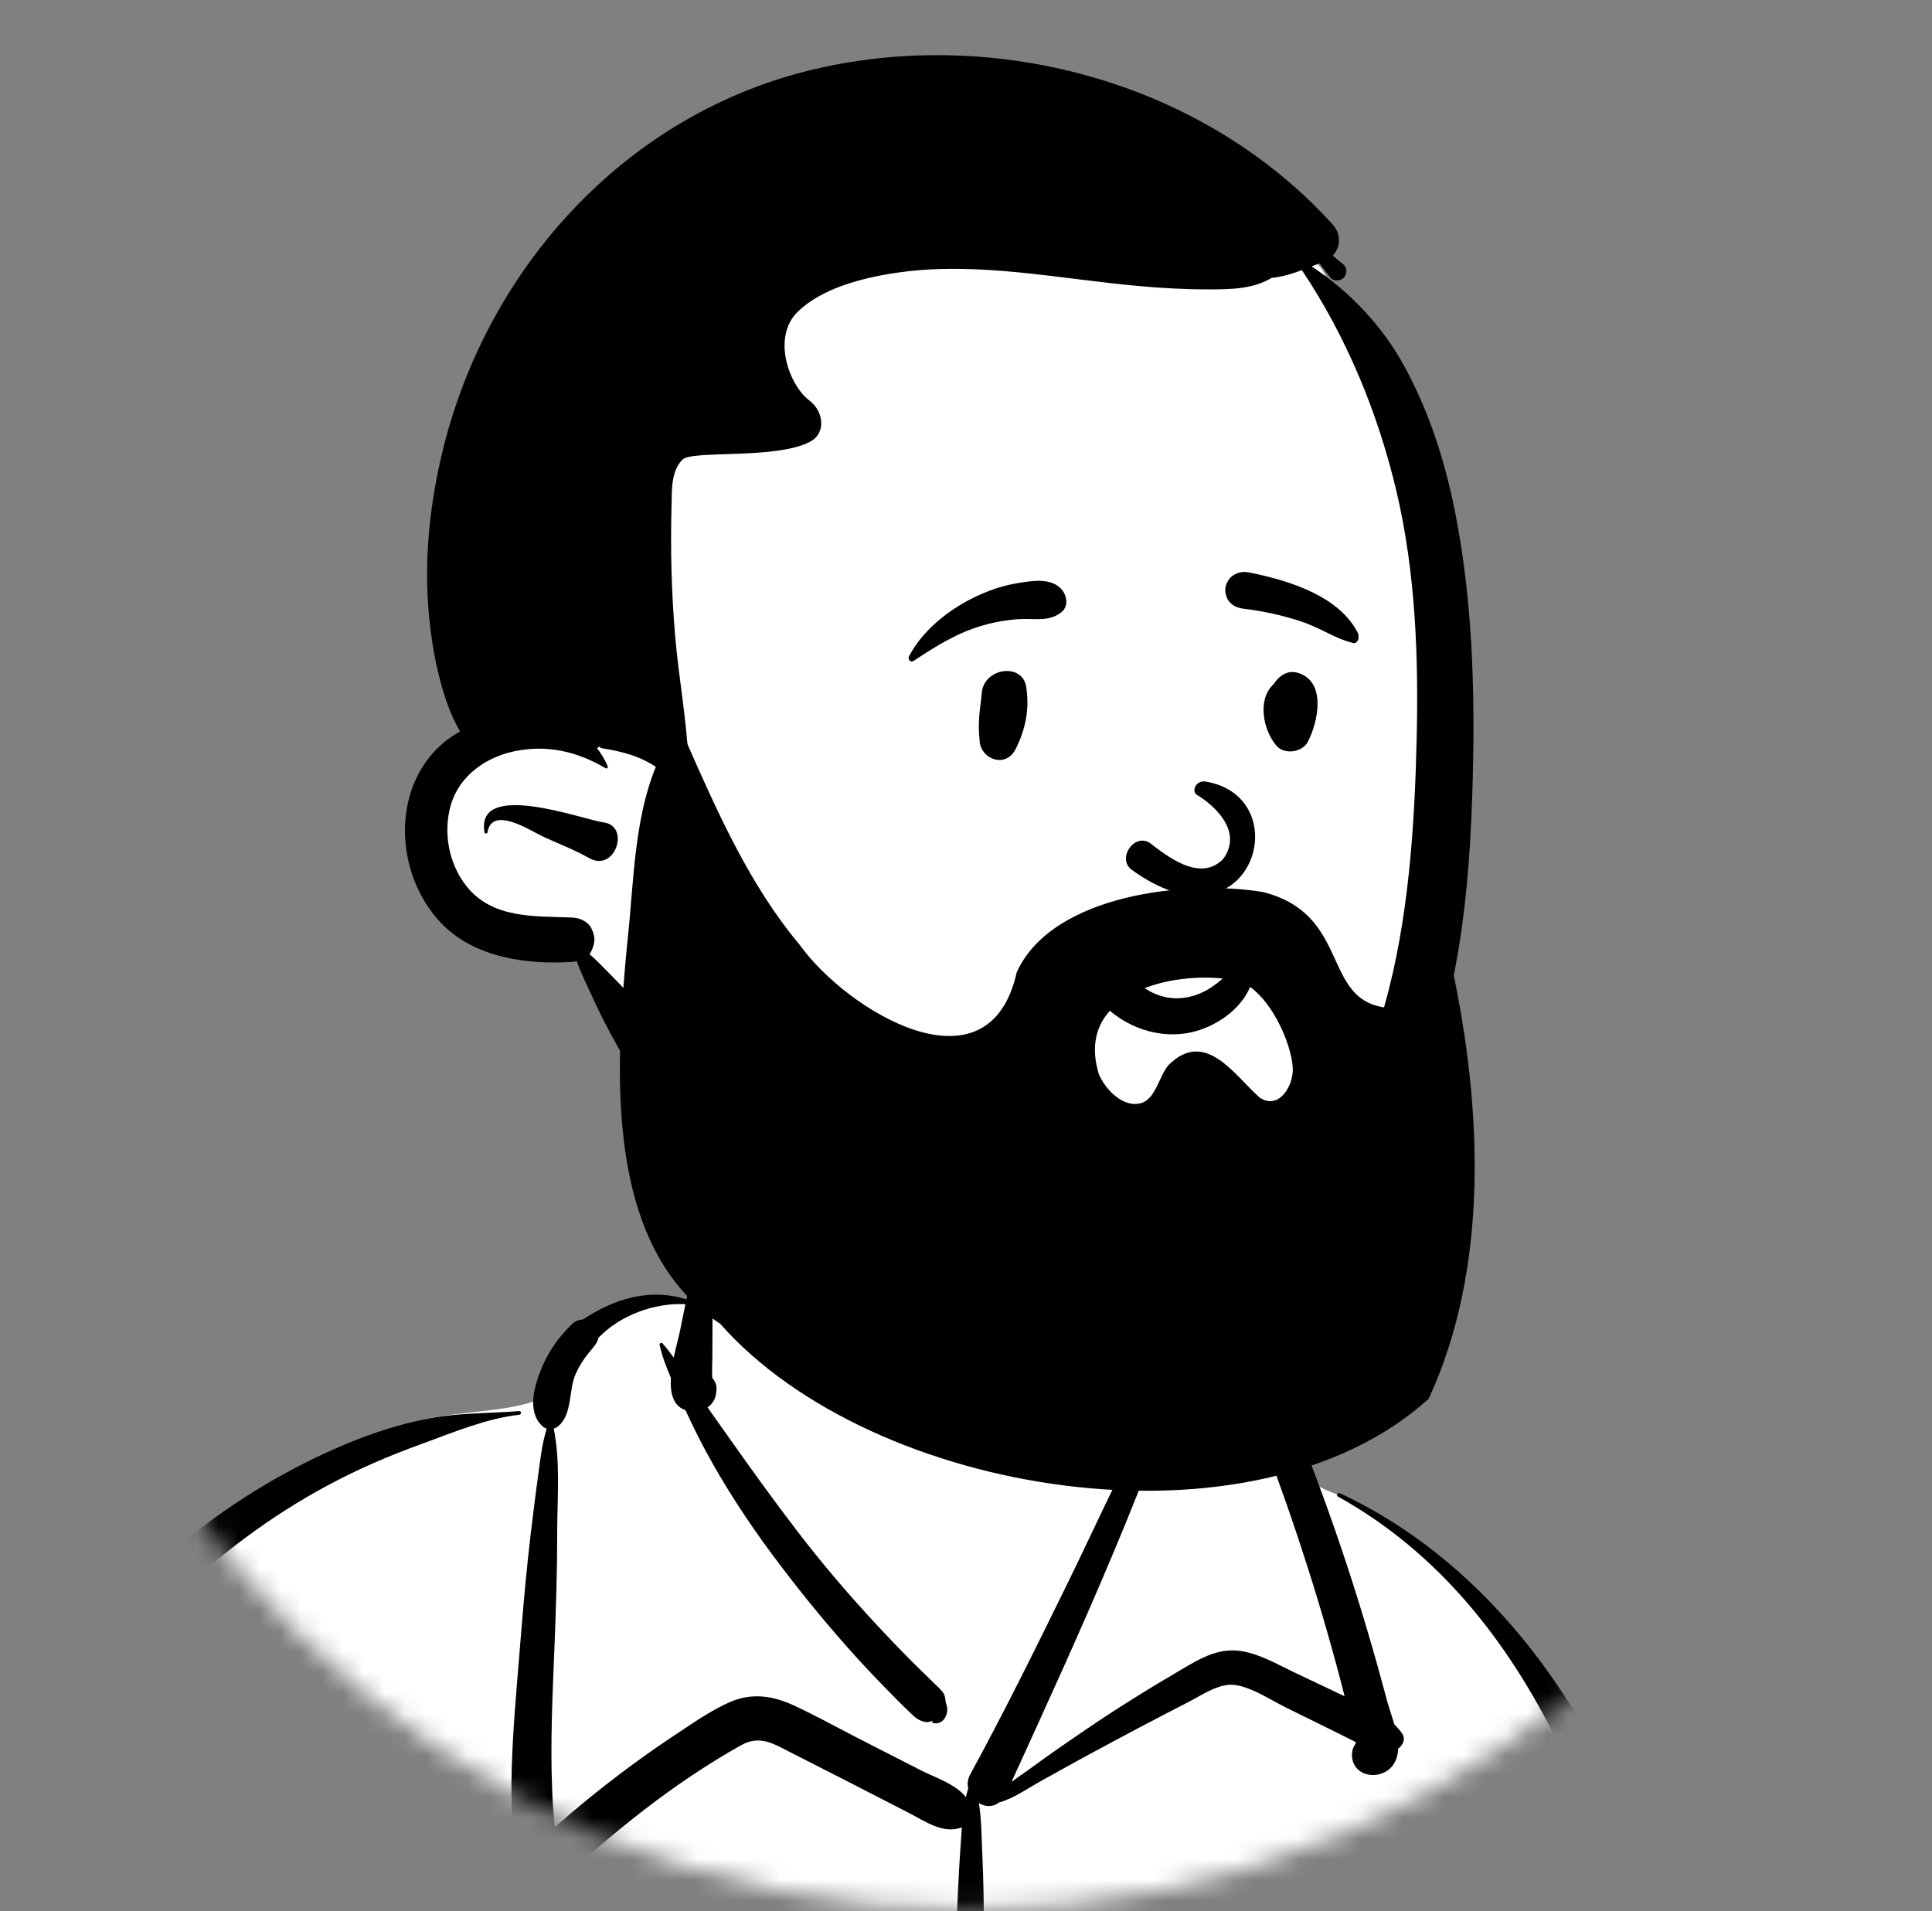
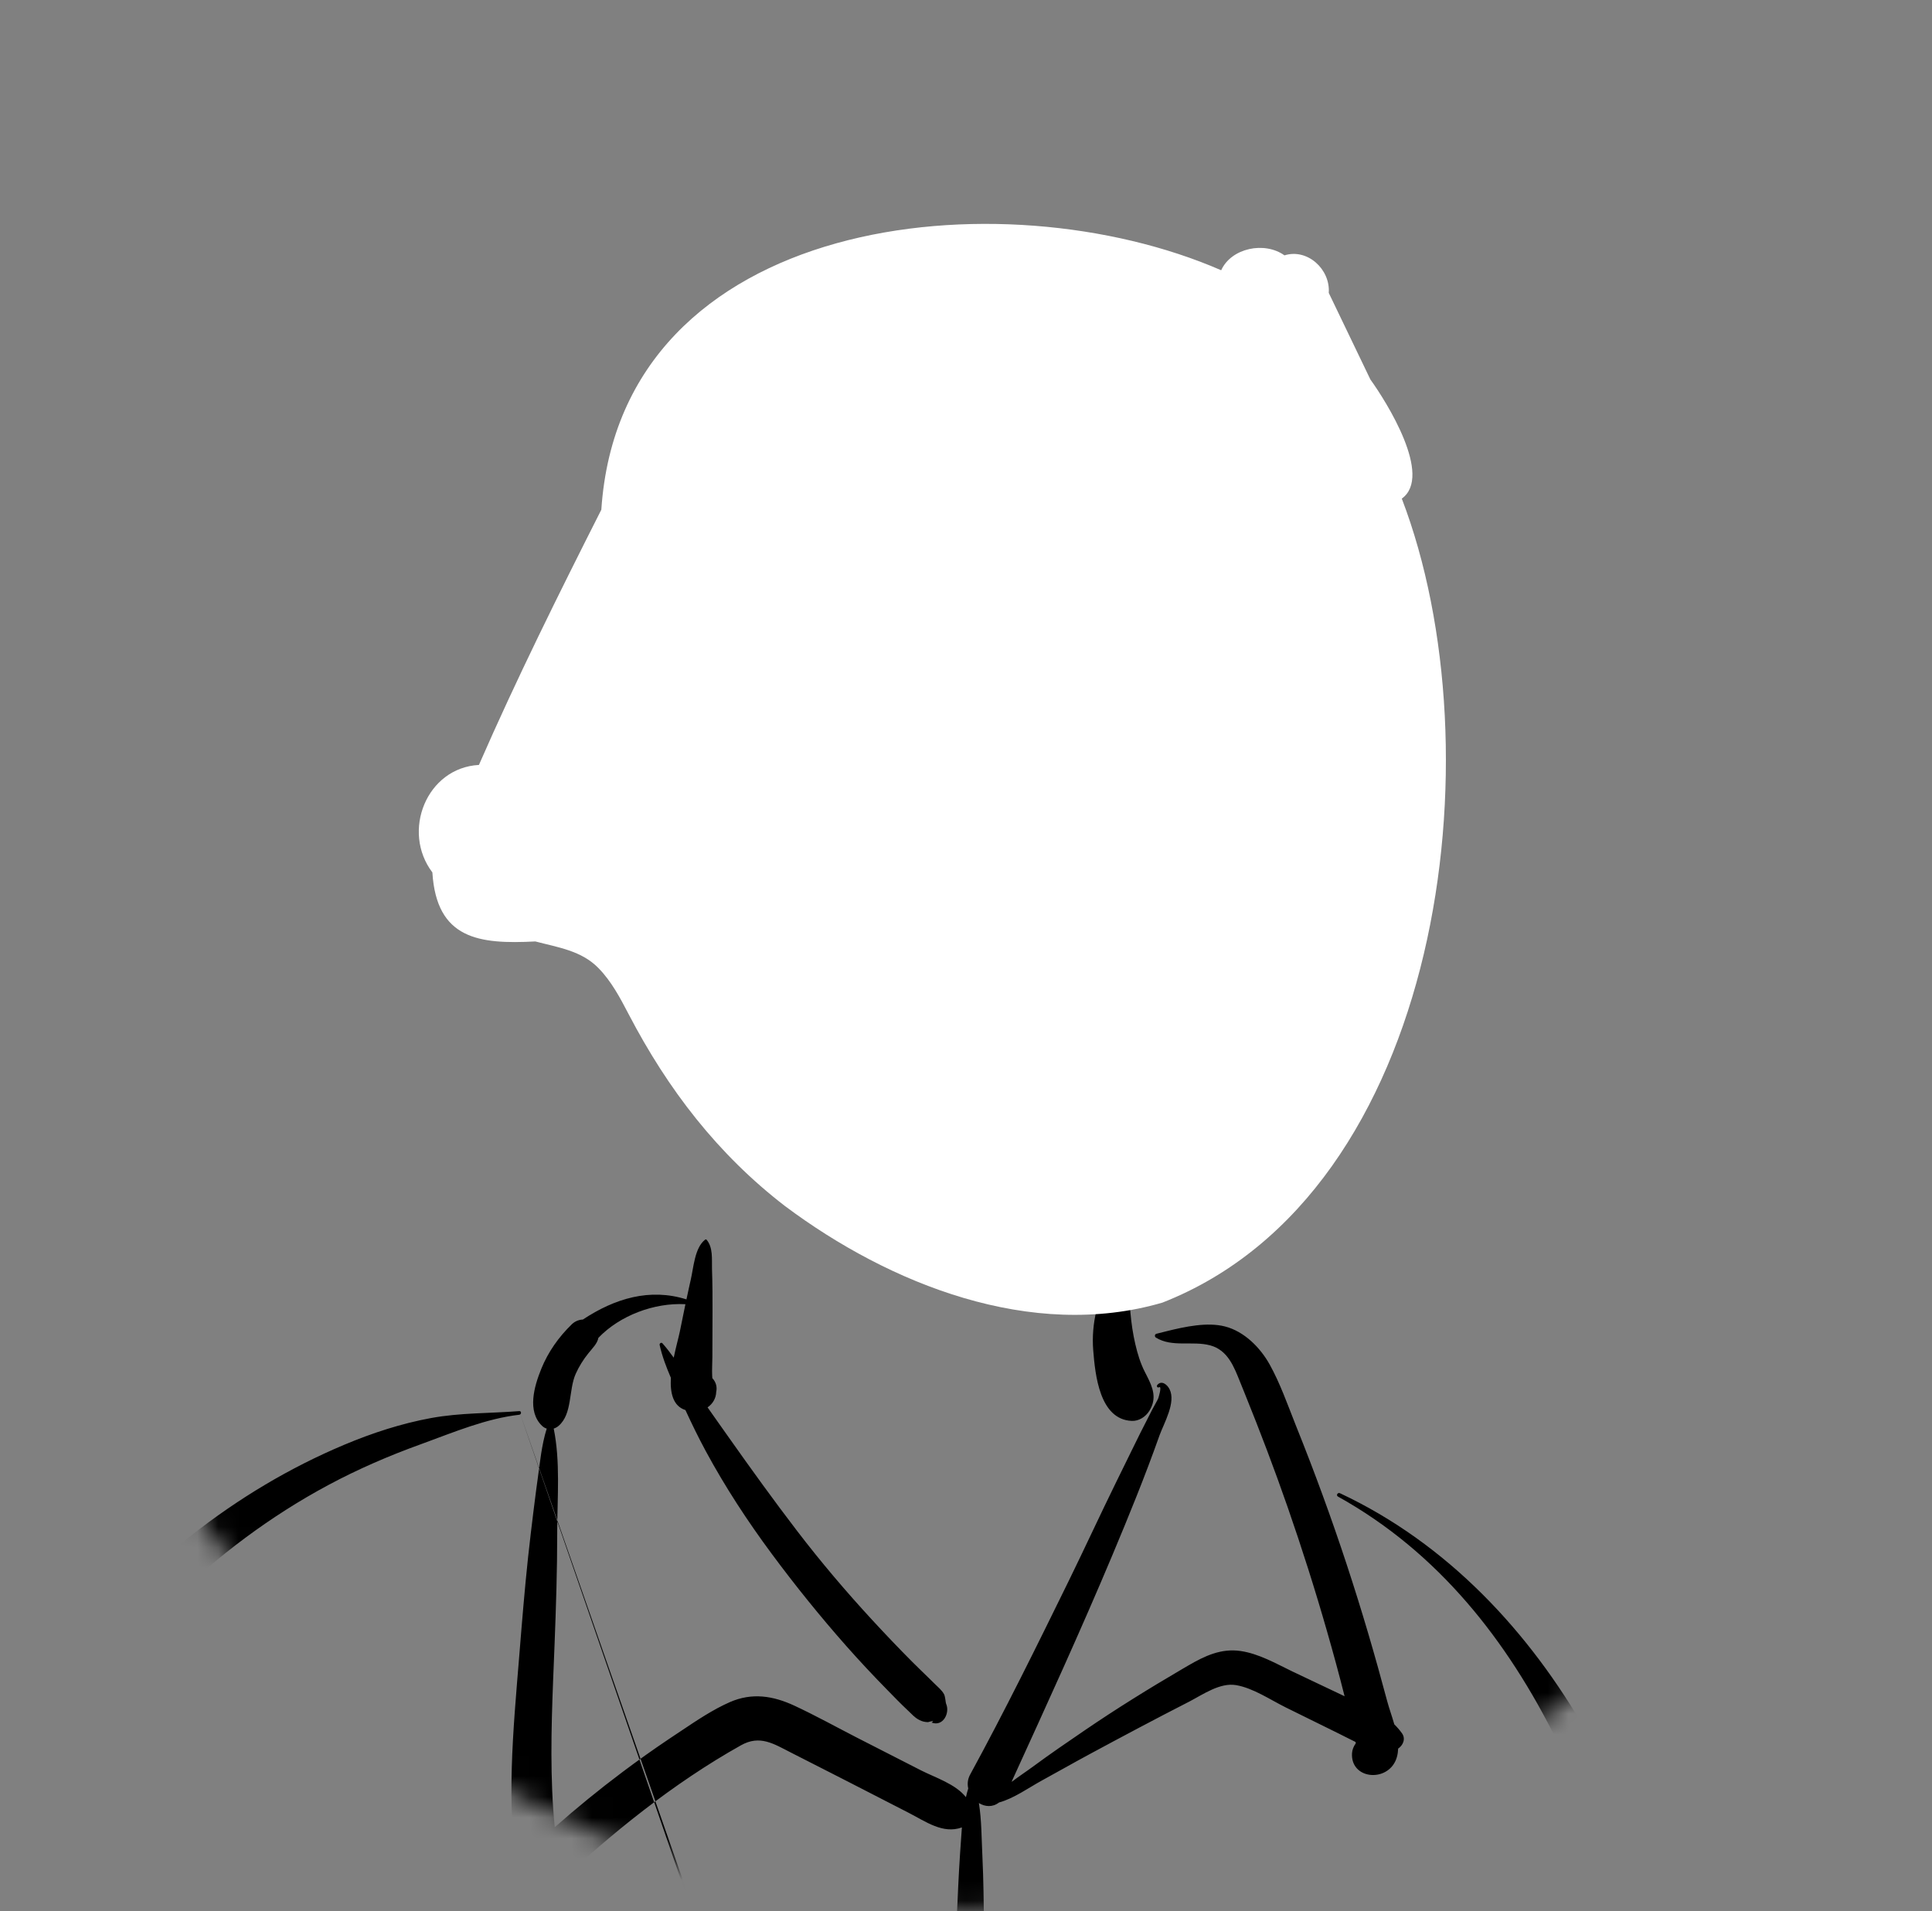
<svg xmlns="http://www.w3.org/2000/svg" width="93" height="92" viewBox="0 0 93 92" fill="none">
  <rect x="0" y="0" width="93" height="92" fill="#808080" stroke="none" />
  <mask id="mask0_670_751" style="mask-type:alpha" maskUnits="userSpaceOnUse" x="0" y="0" width="93" height="92">
    <path d="M92.6 46C92.6 71.368 72.035 91.933 46.667 91.933C21.299 91.933 0.733 71.368 0.733 46C0.733 20.632 21.299 0.067 46.667 0.067C72.035 0.067 92.6 20.632 92.6 46Z" fill="#D9D9D9" />
  </mask>
  <g mask="url(#mask0_670_751)">
-     <path fill-rule="evenodd" clip-rule="evenodd" d="M-7.651 154.032C9.758 156.672 27.482 156.804 45.035 155.846C51.982 155.327 58.951 155.233 65.892 155.897C69.994 156.201 87.977 157.574 89.447 153.906C88.522 134.379 86.649 114.686 80.903 95.905C78.54 89.237 76.511 83.702 71.899 78.184C70.445 76.677 67.311 73.517 65.515 72.487C63.959 71.594 63.308 71.912 62.415 70.405C61.527 68.739 60.872 65.957 59.611 64.782C58.328 63.585 56.425 64.013 54.067 64.398C54.501 58.555 51.798 57.067 48.076 55.956C41.533 53.463 35.07 54.715 33.423 62.666C30.37 62.666 28.655 63.978 26.8 65.239C26.042 65.754 26.57 67.066 25.664 67.471C23.989 68.067 21.029 67.921 19.416 68.654C12.081 71.986 5.548 76.817 1.258 83.874C-8.36 98.94 -14.967 130.677 -13.824 148.534C-14.325 149.318 -13.632 150.442 -13.456 151.286C-13.234 152.019 -12.514 152.507 -11.763 152.423C-10.715 153.549 -9.093 153.799 -7.651 154.032Z" fill="white" />
-     <path fill-rule="evenodd" clip-rule="evenodd" d="M64.406 72.045C64.299 71.986 64.393 71.833 64.501 71.883C69.664 74.301 73.624 78.543 76.411 83.444C79.297 88.519 80.942 94.28 82.359 99.912L82.411 100.115C83.923 106.139 85.208 112.226 86.366 118.327C87.538 124.506 88.479 130.723 89.236 136.966C89.61 140.052 89.944 143.144 90.204 146.243C90.334 147.791 90.453 149.34 90.559 150.89C90.601 151.51 90.641 152.13 90.675 152.751L90.7 153.216C90.721 153.639 90.771 154.062 90.667 154.478C90.577 154.837 90.386 155.162 90.219 155.492C89.888 156.144 88.979 156.036 88.622 155.492L88.519 155.334C88.282 154.968 88.085 154.629 88.011 154.174C87.939 153.734 87.937 153.273 87.904 152.829C87.845 152.011 87.794 151.192 87.737 150.374C87.616 148.651 87.48 146.93 87.33 145.21C87.033 141.815 86.714 138.423 86.322 135.037C85.626 129.019 84.753 123.017 83.724 117.048C82.718 111.216 81.447 105.444 80.12 99.678L79.983 99.082C77.66 89.016 74.081 77.424 64.406 72.045ZM9.415 111.46C9.453 111.36 9.616 111.336 9.644 111.46C9.992 113.023 10.026 114.633 10.079 116.233C10.132 117.812 10.129 119.398 10.106 120.977C10.021 126.783 9.862 132.583 9.724 138.387C9.655 141.29 9.59 144.194 9.54 147.098C9.521 148.187 9.506 149.276 9.492 150.365L9.476 151.802C9.468 152.437 9.452 153.064 9.374 153.698C9.323 154.116 9.214 154.514 8.983 154.871C8.819 155.125 8.586 155.254 8.358 155.427L8.316 155.459C8.026 155.688 7.72 155.69 7.432 155.459L7.349 155.394C7.074 155.179 6.837 155.012 6.662 154.673C6.418 154.202 6.379 153.69 6.338 153.17C6.275 152.383 6.316 151.584 6.324 150.794C6.341 149.21 6.363 147.626 6.391 146.042C6.493 140.233 6.695 134.423 7.063 128.625C7.236 125.893 7.472 123.153 7.787 120.433L7.847 119.923C7.943 119.123 8.03 118.308 8.128 117.491C6.66 116.46 5.37 115.21 4.27 113.791C4.189 113.686 4.322 113.54 4.42 113.641C5.544 114.803 6.833 115.73 8.261 116.458C8.494 114.747 8.816 113.046 9.415 111.46ZM33.94 59.679C33.96 59.664 33.992 59.657 34.011 59.679C34.327 60.047 34.263 60.608 34.273 61.073L34.274 61.117C34.297 61.797 34.301 62.475 34.298 63.156L34.291 65.323C34.291 65.621 34.266 65.931 34.282 66.231L34.29 66.347C34.455 66.516 34.532 66.761 34.476 67.007C34.466 67.323 34.301 67.586 34.06 67.751L34.576 68.483L35.093 69.214C36.159 70.723 37.237 72.219 38.36 73.686C39.505 75.183 40.727 76.623 42.005 78.007C42.63 78.684 43.265 79.351 43.915 80.003C44.179 80.268 44.45 80.526 44.718 80.788L44.984 81.05C45.141 81.208 45.339 81.363 45.444 81.562C45.505 81.68 45.519 81.969 45.541 82.017C45.738 82.45 45.402 83.139 44.843 82.924L44.868 82.907C44.97 82.836 44.905 82.835 44.672 82.904C44.526 82.903 44.388 82.87 44.26 82.803L44.222 82.782C44.041 82.69 43.88 82.513 43.733 82.371L43.696 82.336C43.36 82.022 43.04 81.689 42.718 81.36C42.046 80.675 41.389 79.975 40.754 79.257C39.485 77.823 38.282 76.331 37.143 74.793C35.983 73.227 34.905 71.58 33.978 69.865C33.626 69.215 33.303 68.551 32.994 67.88C32.392 67.688 32.252 67.048 32.294 66.328C32.072 65.812 31.872 65.285 31.753 64.747C31.737 64.673 31.832 64.603 31.889 64.668C32.082 64.886 32.26 65.119 32.431 65.357C32.535 64.852 32.666 64.388 32.727 64.091L32.994 62.784C31.49 62.706 29.842 63.323 28.805 64.403C28.75 64.684 28.533 64.885 28.322 65.148C28.08 65.448 27.869 65.786 27.712 66.138C27.364 66.92 27.561 68.072 26.884 68.645C26.814 68.705 26.735 68.746 26.654 68.772C26.975 70.343 26.829 72.073 26.822 73.666L26.822 73.807C26.823 75.59 26.764 77.375 26.695 79.157L26.624 80.92C26.533 83.272 26.474 85.625 26.703 87.964C27.749 87.04 28.83 86.158 29.948 85.318C30.683 84.765 31.433 84.232 32.196 83.719L32.817 83.305C33.56 82.808 34.322 82.296 35.136 81.939C36.2 81.474 37.213 81.634 38.241 82.112C39.264 82.588 40.258 83.141 41.262 83.656C42.283 84.181 43.306 84.701 44.329 85.223C45.006 85.569 45.999 85.88 46.496 86.516C46.528 86.376 46.565 86.235 46.608 86.096C46.558 85.882 46.578 85.652 46.697 85.432C48.367 82.37 49.912 79.234 51.446 76.103C52.222 74.518 52.96 72.914 53.738 71.33L54.495 69.788C54.621 69.531 54.748 69.274 54.875 69.017C55.066 68.633 55.265 68.253 55.458 67.87C55.539 67.709 55.641 67.548 55.721 67.385L55.758 67.303C55.76 67.298 55.943 66.723 55.802 66.778L55.79 66.784C55.717 66.825 55.66 66.734 55.706 66.676C55.907 66.429 56.185 66.648 56.299 66.877C56.614 67.506 56.038 68.494 55.816 69.096L55.804 69.13C55.115 71.075 54.336 72.983 53.538 74.884C52.007 78.53 50.362 82.119 48.721 85.715L48.702 85.777C49.052 85.509 49.425 85.266 49.745 85.029C50.552 84.433 51.383 83.865 52.212 83.3C53.733 82.262 55.295 81.293 56.883 80.363L57.201 80.177C57.995 79.716 58.78 79.342 59.722 79.48C60.597 79.609 61.41 80.078 62.2 80.459L62.282 80.498L64.724 81.657C64.463 80.618 64.18 79.584 63.885 78.554C63.31 76.544 62.677 74.552 61.991 72.577C61.35 70.732 60.657 68.907 59.924 67.097L59.704 66.553C59.405 65.808 59.108 64.995 58.254 64.766C57.4 64.536 56.421 64.876 55.641 64.391C55.57 64.347 55.579 64.23 55.665 64.208L56.146 64.087C57.05 63.863 58.11 63.637 58.964 63.855C59.894 64.093 60.664 64.872 61.115 65.682C61.616 66.583 61.97 67.591 62.351 68.552L62.411 68.703C62.848 69.791 63.268 70.884 63.67 71.985C64.475 74.185 65.207 76.412 65.869 78.658C66.188 79.741 66.491 80.829 66.782 81.92C66.866 82.233 67.004 82.614 67.117 83.01C67.247 83.137 67.37 83.278 67.485 83.438C67.677 83.705 67.539 84.018 67.302 84.178C67.292 84.451 67.231 84.707 67.086 84.927C66.519 85.787 65.02 85.565 65.081 84.41C65.09 84.234 65.159 84.065 65.264 83.922L65.261 83.899L65.249 83.857C64.989 83.732 64.728 83.594 64.452 83.458L61.889 82.194C61.147 81.827 60.325 81.262 59.499 81.122C58.73 80.992 57.918 81.564 57.257 81.91L57.214 81.932C55.615 82.75 54.029 83.594 52.449 84.446C51.677 84.862 50.916 85.296 50.148 85.716C49.505 86.068 48.812 86.573 48.089 86.772C47.781 87.012 47.414 86.98 47.12 86.799C47.254 87.63 47.246 88.484 47.288 89.335C47.343 90.472 47.352 91.612 47.37 92.751L47.377 93.178C47.426 95.696 47.452 98.214 47.461 100.732C47.495 109.698 47.396 118.667 47.373 127.633C47.361 132.138 47.272 136.647 47.155 141.15C47.105 143.058 47.001 144.964 46.889 146.87L46.827 147.909C46.696 150.102 46.619 152.318 46.212 154.482C46.159 154.764 45.681 154.771 45.634 154.482C45.26 152.164 45.239 149.795 45.167 147.45L45.152 146.981C45.065 144.463 45.024 141.947 45.033 139.427C45.065 130.458 45.299 121.493 45.49 112.526C45.586 108.02 45.651 103.513 45.8 99.009C45.874 96.755 45.959 94.503 46.059 92.25C46.104 91.245 46.147 90.24 46.214 89.235L46.244 88.805C46.265 88.524 46.282 88.247 46.302 87.972C45.393 88.303 44.561 87.69 43.743 87.27C42.801 86.786 41.858 86.301 40.916 85.818L39.972 85.336L38.083 84.374C37.233 83.94 36.577 83.509 35.67 84.017C32.403 85.847 29.4 88.282 26.678 90.838C26.157 91.328 25.054 91.196 24.922 90.375C24.357 86.866 24.701 83.307 24.989 79.788L25.095 78.482C25.224 76.921 25.364 75.361 25.551 73.807C25.635 73.112 25.718 72.417 25.81 71.723L25.881 71.203C25.996 70.38 26.071 69.563 26.317 68.774C26.239 68.749 26.165 68.708 26.098 68.645C25.36 67.946 25.716 66.733 26.053 65.902C26.385 65.082 26.892 64.365 27.527 63.749C27.666 63.614 27.861 63.528 28.057 63.523C29.596 62.505 31.285 61.997 33.043 62.553C33.092 62.317 33.143 62.082 33.196 61.847L33.249 61.613C33.386 61.031 33.437 60.069 33.94 59.679ZM49.718 151.622C50.196 151.491 50.719 151.629 51.069 151.978C51.419 152.328 51.557 152.85 51.426 153.327C51.36 153.561 51.241 153.765 51.069 153.938C50.908 154.098 50.72 154.211 50.506 154.28L50.456 154.294L50.378 154.327C50.139 154.391 49.899 154.391 49.66 154.327C49.431 154.263 49.232 154.147 49.063 153.98C48.896 153.812 48.78 153.613 48.716 153.385C48.651 153.146 48.651 152.907 48.716 152.668L48.748 152.59C48.814 152.355 48.933 152.151 49.105 151.978C49.279 151.807 49.483 151.688 49.718 151.622ZM78.083 104.104C78.162 104.014 78.289 104.129 78.24 104.225C77.496 105.681 76.667 107.126 75.852 108.546C75.917 108.939 75.982 109.329 76.056 109.709C76.374 111.33 76.763 112.922 77.016 114.558C77.928 120.44 78.401 126.386 78.807 132.32C79.214 138.276 79.266 144.235 79.327 150.202C79.333 150.72 78.934 151.321 78.4 151.418C78.156 151.463 77.973 151.454 77.729 151.418C77.173 151.336 76.825 150.701 76.801 150.202C76.642 146.867 76.427 143.536 76.179 140.206C75.739 134.302 75.47 128.383 75.114 122.473L74.989 120.408C74.855 118.17 74.732 115.93 74.692 113.689C74.665 112.204 74.744 110.719 74.695 109.236C74.65 107.866 74.511 106.377 74.814 105.032C74.825 104.982 74.905 104.969 74.928 105.017C75.242 105.678 75.442 106.396 75.595 107.129C76.405 106.106 77.231 105.081 78.083 104.104ZM24.996 67.931C25.11 67.922 25.105 68.093 24.996 68.106C23.406 68.29 21.869 68.936 20.367 69.485L20.239 69.532C18.721 70.081 17.242 70.72 15.819 71.482C13.036 72.971 10.48 74.891 8.22 77.09C-0.802 85.865 -4.913 98.519 -7.926 110.411C-9.6 117.018 -10.79 123.737 -11.562 130.507C-11.943 133.855 -12.213 137.216 -12.37 140.582C-12.451 142.308 -12.501 144.034 -12.523 145.761C-12.534 146.646 -12.537 147.531 -12.536 148.415C-12.535 148.821 -12.463 149.331 -12.571 149.725C-12.672 150.089 -12.956 150.41 -13.166 150.714C-13.415 151.075 -13.863 151.056 -14.115 150.714L-14.208 150.59C-14.478 150.233 -14.741 149.892 -14.78 149.426C-14.821 148.927 -14.792 148.412 -14.794 147.91C-14.798 146.899 -14.785 145.888 -14.765 144.877C-14.726 142.939 -14.65 141.003 -14.536 139.068C-14.305 135.142 -13.925 131.224 -13.381 127.329C-12.415 120.406 -10.965 113.548 -9.067 106.82C-7.276 100.473 -5.154 94.144 -2.132 88.264C0.674 82.805 4.356 77.727 9.214 73.912C11.473 72.138 13.932 70.659 16.583 69.546C17.92 68.984 19.325 68.526 20.753 68.264C22.165 68.006 23.571 68.042 24.996 67.931ZM49.992 140.403C50.244 140.401 50.525 140.456 50.742 140.595L51.031 140.818C51.109 140.919 51.187 141.02 51.265 141.121C51.446 141.356 51.47 141.736 51.432 142.017C51.423 142.204 51.368 142.378 51.265 142.539L51.045 142.824C50.833 142.996 50.657 143.119 50.4 143.202C50.266 143.245 50.138 143.254 50.009 143.247L49.966 143.245L49.992 143.248L49.947 143.243C49.905 143.239 49.863 143.235 49.821 143.229C49.792 143.226 49.763 143.223 49.735 143.219C49.707 143.217 49.68 143.216 49.653 143.219C49.327 143.249 48.999 143.065 48.768 142.853C48.56 142.662 48.373 142.258 48.402 141.971L48.415 141.851C48.437 141.648 48.455 141.569 48.54 141.366C48.624 141.168 48.74 140.994 48.899 140.846C49.203 140.564 49.575 140.405 49.992 140.403ZM48.984 125.6C49.416 125.13 50.158 125.095 50.694 125.38C50.825 125.449 50.945 125.561 51.06 125.653C51.35 125.887 51.464 126.31 51.48 126.666C51.496 127.017 51.31 127.435 51.06 127.678L50.999 127.737C50.85 127.882 50.636 128.008 50.427 128.046C50.09 128.108 49.807 128.106 49.493 127.974C49.224 127.86 48.991 127.678 48.833 127.43L48.807 127.388C48.797 127.371 48.786 127.353 48.777 127.335L48.763 127.308C48.462 126.731 48.543 126.079 48.984 125.6ZM49.208 110.72C49.403 110.659 49.597 110.65 49.792 110.694C49.925 110.694 50.048 110.727 50.162 110.794C50.286 110.828 50.394 110.891 50.486 110.982C50.596 111.047 50.684 111.134 50.749 111.244C50.879 111.386 50.966 111.552 51.011 111.742L51.064 112.131L51.011 112.52L50.863 112.87C50.823 112.923 50.782 112.976 50.741 113.029C50.675 113.139 50.587 113.227 50.477 113.292C50.405 113.363 50.323 113.417 50.231 113.454C49.904 113.687 49.469 113.763 49.082 113.657C48.853 113.593 48.653 113.477 48.484 113.309C48.316 113.14 48.2 112.941 48.136 112.712L48.109 112.529C48.075 112.283 48.069 112.147 48.139 111.835C48.17 111.698 48.258 111.504 48.305 111.423C48.503 111.075 48.827 110.836 49.208 110.72ZM66.135 100.015C66.695 100.011 67.254 100.012 67.814 100.018L68.234 100.023C68.937 100.034 69.539 99.962 70.091 100.449C70.493 100.802 70.316 101.395 69.935 101.661C69.358 102.064 68.635 101.861 67.972 101.817C67.272 101.77 66.572 101.731 65.872 101.7C64.517 101.639 63.161 101.601 61.804 101.595C60.45 101.589 59.094 101.602 57.74 101.624C56.362 101.646 54.928 101.774 53.558 101.632C53.37 101.612 53.328 101.365 53.514 101.301C54.804 100.855 56.256 100.711 57.609 100.54C59.004 100.364 60.4 100.24 61.804 100.159C63.246 100.077 64.69 100.025 66.135 100.015ZM49.205 95.636L49.251 95.637C49.498 95.638 49.728 95.696 49.943 95.811L49.989 95.837L50.285 96.064C50.466 96.247 50.591 96.461 50.661 96.708L50.713 97.096C50.721 97.297 50.678 97.484 50.587 97.658C50.528 97.839 50.427 97.996 50.285 98.128C50.152 98.27 49.995 98.371 49.814 98.43C49.654 98.514 49.481 98.556 49.297 98.556L49.251 98.555C48.987 98.554 48.742 98.488 48.514 98.356L48.218 98.128C48.037 97.946 47.911 97.731 47.842 97.484L47.789 97.096C47.782 96.895 47.824 96.708 47.916 96.534C47.974 96.353 48.075 96.197 48.218 96.064C48.35 95.922 48.507 95.822 48.688 95.763C48.849 95.679 49.021 95.636 49.205 95.636ZM53.538 61.362C53.853 60.907 54.424 61.312 54.342 61.678C54.364 62.706 54.416 63.704 54.651 64.711C54.758 65.172 54.898 65.633 55.115 66.056L55.206 66.234C55.487 66.787 55.705 67.309 55.327 67.916C55.149 68.203 54.827 68.417 54.478 68.402C52.93 68.336 52.717 66.185 52.623 64.985C52.526 63.748 52.828 62.39 53.538 61.362Z" fill="black" />
+     <path fill-rule="evenodd" clip-rule="evenodd" d="M64.406 72.045C64.299 71.986 64.393 71.833 64.501 71.883C69.664 74.301 73.624 78.543 76.411 83.444C79.297 88.519 80.942 94.28 82.359 99.912L82.411 100.115C83.923 106.139 85.208 112.226 86.366 118.327C87.538 124.506 88.479 130.723 89.236 136.966C89.61 140.052 89.944 143.144 90.204 146.243C90.334 147.791 90.453 149.34 90.559 150.89C90.601 151.51 90.641 152.13 90.675 152.751L90.7 153.216C90.721 153.639 90.771 154.062 90.667 154.478C90.577 154.837 90.386 155.162 90.219 155.492C89.888 156.144 88.979 156.036 88.622 155.492L88.519 155.334C88.282 154.968 88.085 154.629 88.011 154.174C87.939 153.734 87.937 153.273 87.904 152.829C87.845 152.011 87.794 151.192 87.737 150.374C87.616 148.651 87.48 146.93 87.33 145.21C87.033 141.815 86.714 138.423 86.322 135.037C85.626 129.019 84.753 123.017 83.724 117.048C82.718 111.216 81.447 105.444 80.12 99.678L79.983 99.082C77.66 89.016 74.081 77.424 64.406 72.045ZM9.415 111.46C9.453 111.36 9.616 111.336 9.644 111.46C9.992 113.023 10.026 114.633 10.079 116.233C10.132 117.812 10.129 119.398 10.106 120.977C10.021 126.783 9.862 132.583 9.724 138.387C9.655 141.29 9.59 144.194 9.54 147.098C9.521 148.187 9.506 149.276 9.492 150.365L9.476 151.802C9.468 152.437 9.452 153.064 9.374 153.698C9.323 154.116 9.214 154.514 8.983 154.871C8.819 155.125 8.586 155.254 8.358 155.427L8.316 155.459C8.026 155.688 7.72 155.69 7.432 155.459L7.349 155.394C7.074 155.179 6.837 155.012 6.662 154.673C6.418 154.202 6.379 153.69 6.338 153.17C6.275 152.383 6.316 151.584 6.324 150.794C6.341 149.21 6.363 147.626 6.391 146.042C6.493 140.233 6.695 134.423 7.063 128.625C7.236 125.893 7.472 123.153 7.787 120.433L7.847 119.923C7.943 119.123 8.03 118.308 8.128 117.491C6.66 116.46 5.37 115.21 4.27 113.791C4.189 113.686 4.322 113.54 4.42 113.641C5.544 114.803 6.833 115.73 8.261 116.458C8.494 114.747 8.816 113.046 9.415 111.46ZM33.94 59.679C33.96 59.664 33.992 59.657 34.011 59.679C34.327 60.047 34.263 60.608 34.273 61.073L34.274 61.117C34.297 61.797 34.301 62.475 34.298 63.156L34.291 65.323C34.291 65.621 34.266 65.931 34.282 66.231L34.29 66.347C34.455 66.516 34.532 66.761 34.476 67.007C34.466 67.323 34.301 67.586 34.06 67.751L34.576 68.483L35.093 69.214C36.159 70.723 37.237 72.219 38.36 73.686C39.505 75.183 40.727 76.623 42.005 78.007C42.63 78.684 43.265 79.351 43.915 80.003C44.179 80.268 44.45 80.526 44.718 80.788L44.984 81.05C45.141 81.208 45.339 81.363 45.444 81.562C45.505 81.68 45.519 81.969 45.541 82.017C45.738 82.45 45.402 83.139 44.843 82.924L44.868 82.907C44.97 82.836 44.905 82.835 44.672 82.904C44.526 82.903 44.388 82.87 44.26 82.803L44.222 82.782C44.041 82.69 43.88 82.513 43.733 82.371L43.696 82.336C43.36 82.022 43.04 81.689 42.718 81.36C42.046 80.675 41.389 79.975 40.754 79.257C39.485 77.823 38.282 76.331 37.143 74.793C35.983 73.227 34.905 71.58 33.978 69.865C33.626 69.215 33.303 68.551 32.994 67.88C32.392 67.688 32.252 67.048 32.294 66.328C32.072 65.812 31.872 65.285 31.753 64.747C31.737 64.673 31.832 64.603 31.889 64.668C32.082 64.886 32.26 65.119 32.431 65.357C32.535 64.852 32.666 64.388 32.727 64.091L32.994 62.784C31.49 62.706 29.842 63.323 28.805 64.403C28.75 64.684 28.533 64.885 28.322 65.148C28.08 65.448 27.869 65.786 27.712 66.138C27.364 66.92 27.561 68.072 26.884 68.645C26.814 68.705 26.735 68.746 26.654 68.772C26.975 70.343 26.829 72.073 26.822 73.666L26.822 73.807C26.823 75.59 26.764 77.375 26.695 79.157L26.624 80.92C26.533 83.272 26.474 85.625 26.703 87.964C27.749 87.04 28.83 86.158 29.948 85.318C30.683 84.765 31.433 84.232 32.196 83.719L32.817 83.305C33.56 82.808 34.322 82.296 35.136 81.939C36.2 81.474 37.213 81.634 38.241 82.112C39.264 82.588 40.258 83.141 41.262 83.656C42.283 84.181 43.306 84.701 44.329 85.223C45.006 85.569 45.999 85.88 46.496 86.516C46.528 86.376 46.565 86.235 46.608 86.096C46.558 85.882 46.578 85.652 46.697 85.432C48.367 82.37 49.912 79.234 51.446 76.103C52.222 74.518 52.96 72.914 53.738 71.33L54.495 69.788C54.621 69.531 54.748 69.274 54.875 69.017C55.066 68.633 55.265 68.253 55.458 67.87C55.539 67.709 55.641 67.548 55.721 67.385L55.758 67.303C55.76 67.298 55.943 66.723 55.802 66.778L55.79 66.784C55.717 66.825 55.66 66.734 55.706 66.676C55.907 66.429 56.185 66.648 56.299 66.877C56.614 67.506 56.038 68.494 55.816 69.096L55.804 69.13C55.115 71.075 54.336 72.983 53.538 74.884C52.007 78.53 50.362 82.119 48.721 85.715L48.702 85.777C49.052 85.509 49.425 85.266 49.745 85.029C50.552 84.433 51.383 83.865 52.212 83.3C53.733 82.262 55.295 81.293 56.883 80.363L57.201 80.177C57.995 79.716 58.78 79.342 59.722 79.48C60.597 79.609 61.41 80.078 62.2 80.459L62.282 80.498L64.724 81.657C64.463 80.618 64.18 79.584 63.885 78.554C63.31 76.544 62.677 74.552 61.991 72.577C61.35 70.732 60.657 68.907 59.924 67.097L59.704 66.553C59.405 65.808 59.108 64.995 58.254 64.766C57.4 64.536 56.421 64.876 55.641 64.391C55.57 64.347 55.579 64.23 55.665 64.208L56.146 64.087C57.05 63.863 58.11 63.637 58.964 63.855C59.894 64.093 60.664 64.872 61.115 65.682C61.616 66.583 61.97 67.591 62.351 68.552L62.411 68.703C62.848 69.791 63.268 70.884 63.67 71.985C64.475 74.185 65.207 76.412 65.869 78.658C66.188 79.741 66.491 80.829 66.782 81.92C66.866 82.233 67.004 82.614 67.117 83.01C67.247 83.137 67.37 83.278 67.485 83.438C67.677 83.705 67.539 84.018 67.302 84.178C67.292 84.451 67.231 84.707 67.086 84.927C66.519 85.787 65.02 85.565 65.081 84.41C65.09 84.234 65.159 84.065 65.264 83.922L65.261 83.899L65.249 83.857C64.989 83.732 64.728 83.594 64.452 83.458L61.889 82.194C61.147 81.827 60.325 81.262 59.499 81.122C58.73 80.992 57.918 81.564 57.257 81.91L57.214 81.932C55.615 82.75 54.029 83.594 52.449 84.446C51.677 84.862 50.916 85.296 50.148 85.716C49.505 86.068 48.812 86.573 48.089 86.772C47.781 87.012 47.414 86.98 47.12 86.799C47.254 87.63 47.246 88.484 47.288 89.335C47.343 90.472 47.352 91.612 47.37 92.751L47.377 93.178C47.426 95.696 47.452 98.214 47.461 100.732C47.495 109.698 47.396 118.667 47.373 127.633C47.361 132.138 47.272 136.647 47.155 141.15C47.105 143.058 47.001 144.964 46.889 146.87L46.827 147.909C46.696 150.102 46.619 152.318 46.212 154.482C46.159 154.764 45.681 154.771 45.634 154.482C45.26 152.164 45.239 149.795 45.167 147.45L45.152 146.981C45.065 144.463 45.024 141.947 45.033 139.427C45.065 130.458 45.299 121.493 45.49 112.526C45.586 108.02 45.651 103.513 45.8 99.009C45.874 96.755 45.959 94.503 46.059 92.25C46.104 91.245 46.147 90.24 46.214 89.235L46.244 88.805C46.265 88.524 46.282 88.247 46.302 87.972C45.393 88.303 44.561 87.69 43.743 87.27C42.801 86.786 41.858 86.301 40.916 85.818L39.972 85.336L38.083 84.374C37.233 83.94 36.577 83.509 35.67 84.017C32.403 85.847 29.4 88.282 26.678 90.838C26.157 91.328 25.054 91.196 24.922 90.375C24.357 86.866 24.701 83.307 24.989 79.788L25.095 78.482C25.224 76.921 25.364 75.361 25.551 73.807C25.635 73.112 25.718 72.417 25.81 71.723L25.881 71.203C25.996 70.38 26.071 69.563 26.317 68.774C26.239 68.749 26.165 68.708 26.098 68.645C25.36 67.946 25.716 66.733 26.053 65.902C26.385 65.082 26.892 64.365 27.527 63.749C27.666 63.614 27.861 63.528 28.057 63.523C29.596 62.505 31.285 61.997 33.043 62.553C33.092 62.317 33.143 62.082 33.196 61.847L33.249 61.613C33.386 61.031 33.437 60.069 33.94 59.679ZM49.718 151.622C50.196 151.491 50.719 151.629 51.069 151.978C51.419 152.328 51.557 152.85 51.426 153.327C51.36 153.561 51.241 153.765 51.069 153.938C50.908 154.098 50.72 154.211 50.506 154.28L50.456 154.294L50.378 154.327C50.139 154.391 49.899 154.391 49.66 154.327C49.431 154.263 49.232 154.147 49.063 153.98C48.896 153.812 48.78 153.613 48.716 153.385C48.651 153.146 48.651 152.907 48.716 152.668L48.748 152.59C48.814 152.355 48.933 152.151 49.105 151.978C49.279 151.807 49.483 151.688 49.718 151.622ZM78.083 104.104C78.162 104.014 78.289 104.129 78.24 104.225C77.496 105.681 76.667 107.126 75.852 108.546C75.917 108.939 75.982 109.329 76.056 109.709C76.374 111.33 76.763 112.922 77.016 114.558C77.928 120.44 78.401 126.386 78.807 132.32C79.214 138.276 79.266 144.235 79.327 150.202C79.333 150.72 78.934 151.321 78.4 151.418C78.156 151.463 77.973 151.454 77.729 151.418C77.173 151.336 76.825 150.701 76.801 150.202C76.642 146.867 76.427 143.536 76.179 140.206C75.739 134.302 75.47 128.383 75.114 122.473L74.989 120.408C74.855 118.17 74.732 115.93 74.692 113.689C74.665 112.204 74.744 110.719 74.695 109.236C74.65 107.866 74.511 106.377 74.814 105.032C74.825 104.982 74.905 104.969 74.928 105.017C75.242 105.678 75.442 106.396 75.595 107.129C76.405 106.106 77.231 105.081 78.083 104.104ZM24.996 67.931C25.11 67.922 25.105 68.093 24.996 68.106C23.406 68.29 21.869 68.936 20.367 69.485L20.239 69.532C18.721 70.081 17.242 70.72 15.819 71.482C13.036 72.971 10.48 74.891 8.22 77.09C-0.802 85.865 -4.913 98.519 -7.926 110.411C-9.6 117.018 -10.79 123.737 -11.562 130.507C-11.943 133.855 -12.213 137.216 -12.37 140.582C-12.451 142.308 -12.501 144.034 -12.523 145.761C-12.534 146.646 -12.537 147.531 -12.536 148.415C-12.535 148.821 -12.463 149.331 -12.571 149.725C-12.672 150.089 -12.956 150.41 -13.166 150.714C-13.415 151.075 -13.863 151.056 -14.115 150.714L-14.208 150.59C-14.478 150.233 -14.741 149.892 -14.78 149.426C-14.821 148.927 -14.792 148.412 -14.794 147.91C-14.798 146.899 -14.785 145.888 -14.765 144.877C-14.726 142.939 -14.65 141.003 -14.536 139.068C-14.305 135.142 -13.925 131.224 -13.381 127.329C-12.415 120.406 -10.965 113.548 -9.067 106.82C-7.276 100.473 -5.154 94.144 -2.132 88.264C0.674 82.805 4.356 77.727 9.214 73.912C11.473 72.138 13.932 70.659 16.583 69.546C17.92 68.984 19.325 68.526 20.753 68.264C22.165 68.006 23.571 68.042 24.996 67.931ZC50.244 140.401 50.525 140.456 50.742 140.595L51.031 140.818C51.109 140.919 51.187 141.02 51.265 141.121C51.446 141.356 51.47 141.736 51.432 142.017C51.423 142.204 51.368 142.378 51.265 142.539L51.045 142.824C50.833 142.996 50.657 143.119 50.4 143.202C50.266 143.245 50.138 143.254 50.009 143.247L49.966 143.245L49.992 143.248L49.947 143.243C49.905 143.239 49.863 143.235 49.821 143.229C49.792 143.226 49.763 143.223 49.735 143.219C49.707 143.217 49.68 143.216 49.653 143.219C49.327 143.249 48.999 143.065 48.768 142.853C48.56 142.662 48.373 142.258 48.402 141.971L48.415 141.851C48.437 141.648 48.455 141.569 48.54 141.366C48.624 141.168 48.74 140.994 48.899 140.846C49.203 140.564 49.575 140.405 49.992 140.403ZM48.984 125.6C49.416 125.13 50.158 125.095 50.694 125.38C50.825 125.449 50.945 125.561 51.06 125.653C51.35 125.887 51.464 126.31 51.48 126.666C51.496 127.017 51.31 127.435 51.06 127.678L50.999 127.737C50.85 127.882 50.636 128.008 50.427 128.046C50.09 128.108 49.807 128.106 49.493 127.974C49.224 127.86 48.991 127.678 48.833 127.43L48.807 127.388C48.797 127.371 48.786 127.353 48.777 127.335L48.763 127.308C48.462 126.731 48.543 126.079 48.984 125.6ZM49.208 110.72C49.403 110.659 49.597 110.65 49.792 110.694C49.925 110.694 50.048 110.727 50.162 110.794C50.286 110.828 50.394 110.891 50.486 110.982C50.596 111.047 50.684 111.134 50.749 111.244C50.879 111.386 50.966 111.552 51.011 111.742L51.064 112.131L51.011 112.52L50.863 112.87C50.823 112.923 50.782 112.976 50.741 113.029C50.675 113.139 50.587 113.227 50.477 113.292C50.405 113.363 50.323 113.417 50.231 113.454C49.904 113.687 49.469 113.763 49.082 113.657C48.853 113.593 48.653 113.477 48.484 113.309C48.316 113.14 48.2 112.941 48.136 112.712L48.109 112.529C48.075 112.283 48.069 112.147 48.139 111.835C48.17 111.698 48.258 111.504 48.305 111.423C48.503 111.075 48.827 110.836 49.208 110.72ZM66.135 100.015C66.695 100.011 67.254 100.012 67.814 100.018L68.234 100.023C68.937 100.034 69.539 99.962 70.091 100.449C70.493 100.802 70.316 101.395 69.935 101.661C69.358 102.064 68.635 101.861 67.972 101.817C67.272 101.77 66.572 101.731 65.872 101.7C64.517 101.639 63.161 101.601 61.804 101.595C60.45 101.589 59.094 101.602 57.74 101.624C56.362 101.646 54.928 101.774 53.558 101.632C53.37 101.612 53.328 101.365 53.514 101.301C54.804 100.855 56.256 100.711 57.609 100.54C59.004 100.364 60.4 100.24 61.804 100.159C63.246 100.077 64.69 100.025 66.135 100.015ZM49.205 95.636L49.251 95.637C49.498 95.638 49.728 95.696 49.943 95.811L49.989 95.837L50.285 96.064C50.466 96.247 50.591 96.461 50.661 96.708L50.713 97.096C50.721 97.297 50.678 97.484 50.587 97.658C50.528 97.839 50.427 97.996 50.285 98.128C50.152 98.27 49.995 98.371 49.814 98.43C49.654 98.514 49.481 98.556 49.297 98.556L49.251 98.555C48.987 98.554 48.742 98.488 48.514 98.356L48.218 98.128C48.037 97.946 47.911 97.731 47.842 97.484L47.789 97.096C47.782 96.895 47.824 96.708 47.916 96.534C47.974 96.353 48.075 96.197 48.218 96.064C48.35 95.922 48.507 95.822 48.688 95.763C48.849 95.679 49.021 95.636 49.205 95.636ZM53.538 61.362C53.853 60.907 54.424 61.312 54.342 61.678C54.364 62.706 54.416 63.704 54.651 64.711C54.758 65.172 54.898 65.633 55.115 66.056L55.206 66.234C55.487 66.787 55.705 67.309 55.327 67.916C55.149 68.203 54.827 68.417 54.478 68.402C52.93 68.336 52.717 66.185 52.623 64.985C52.526 63.748 52.828 62.39 53.538 61.362Z" fill="black" />
    <path fill-rule="evenodd" clip-rule="evenodd" d="M67.478 24.003C68.993 22.915 66.734 19.334 65.966 18.269C65.298 16.88 64.63 15.49 63.962 14.1C64.044 12.96 62.931 11.946 61.83 12.293C60.873 11.607 59.271 11.935 58.784 13.01C48.203 8.402 29.893 10.319 28.946 24.537C26.899 28.584 24.87 32.667 23.054 36.824C20.535 36.96 19.313 40.02 20.813 41.998C21.013 45.209 23.05 45.464 25.769 45.321C26.861 45.608 27.992 45.764 28.811 46.607C29.434 47.243 29.857 48.049 30.265 48.831C32.149 52.441 34.543 55.563 37.787 58.06C42.833 61.835 49.663 64.545 55.955 62.708C69.482 57.397 72.138 36.174 67.478 24.003Z" fill="white" />
-     <path fill-rule="evenodd" clip-rule="evenodd" d="M39.249 3.32C48.086 1.268 58.014 4.022 64.148 10.806C64.579 11.283 64.533 11.903 64.153 12.306C64.33 12.449 64.503 12.597 64.679 12.745C64.863 12.901 64.836 13.214 64.679 13.372C64.523 13.528 64.2 13.56 64.052 13.372L63.833 13.097C63.724 12.959 63.616 12.821 63.512 12.68C63.386 12.726 63.262 12.776 63.138 12.823C65.012 14.069 66.575 15.722 67.645 17.713C68.804 19.866 69.543 22.165 70.024 24.556C70.881 28.822 71.006 33.197 70.891 37.535L70.885 37.768C70.737 42.997 70.227 48.312 68.021 53.121C66.252 56.974 63.109 60.518 59.168 62.205C56.898 63.175 54.458 63.59 51.993 63.416C50.693 63.326 49.397 63.121 48.131 62.808L47.827 62.733C46.675 62.444 45.479 62.109 44.495 61.45C43.486 60.772 44.166 59.426 45.28 59.59C46.621 59.788 47.898 60.347 49.229 60.638C50.53 60.922 51.847 61.072 53.181 61.033C55.539 60.966 57.688 60.242 59.638 58.926C67.093 53.895 67.998 43.777 68.193 35.601C68.287 31.607 68.141 27.56 67.222 23.657C66.339 19.905 64.819 16.21 62.668 13.005C62.194 13.182 61.72 13.329 61.215 13.376C60.315 13.917 59.245 13.931 58.205 13.931L58.059 13.931C56.977 13.93 55.894 13.866 54.816 13.769C51.003 13.431 47.079 12.573 43.246 13.119L43.089 13.142C41.511 13.379 39.555 13.877 38.396 15.013C37.144 16.238 37.983 18.556 38.974 19.292C39.615 19.769 39.815 20.842 38.974 21.275C37.315 22.131 33.298 21.656 32.846 22.13C32.304 22.697 32.342 23.56 32.327 24.296L32.325 24.344C32.27 26.438 32.321 28.524 32.499 30.612C32.669 32.631 33.057 34.653 33.143 36.677C33.172 37.344 32.367 37.547 31.926 37.181C31.839 37.109 31.75 37.041 31.661 36.98C30.86 36.412 29.951 36.173 28.974 36.021C28.923 36.013 28.883 35.987 28.854 35.953L28.843 35.938L28.739 36.023C28.941 36.275 29.114 36.56 29.251 36.88C29.279 36.944 29.219 37.025 29.149 36.982C27.798 36.179 26.328 35.838 24.773 36.163C23.375 36.455 22.11 37.342 21.699 38.761C21.322 40.068 21.599 41.574 22.445 42.648C23.696 44.241 25.727 44.097 27.549 44.17C27.906 44.185 28.304 44.358 28.471 44.699C28.667 45.101 28.653 45.375 28.471 45.776C28.445 45.833 28.412 45.885 28.374 45.932C28.528 46.059 28.674 46.199 28.816 46.341L29.292 46.82C29.617 47.149 29.941 47.48 30.253 47.82C31.169 48.819 32.031 49.881 32.842 50.966L32.917 51.068C33.867 52.367 34.853 54.243 36.5 54.654C37.064 54.795 37.589 55.073 37.757 55.684C37.925 56.295 37.529 56.888 36.998 57.144C36.076 57.587 34.907 57.06 34.146 56.5C32.506 55.292 31.434 53.322 30.427 51.587L30.151 51.113C29.633 50.218 29.126 49.313 28.693 48.373C28.447 47.836 28.182 47.303 27.953 46.759C27.886 46.6 27.82 46.439 27.768 46.274C27.694 46.29 27.62 46.3 27.549 46.304C25.35 46.448 22.818 46.099 21.229 44.431C19.038 42.131 18.781 38.02 21.27 35.825C21.533 35.593 21.828 35.39 22.148 35.215C21.703 34.463 21.409 33.591 21.192 32.772C20.875 31.576 20.698 30.358 20.61 29.125C20.433 26.609 20.727 24.049 21.332 21.605C23.524 12.749 30.256 5.408 39.249 3.32ZM23.323 40.07C22.888 37.547 27.938 39.413 29.039 39.589L29.072 39.593C30.335 39.769 29.631 41.984 28.387 41.324L28.35 41.303C27.677 40.918 26.937 40.642 26.232 40.315L26.081 40.245C25.521 39.975 23.668 38.768 23.467 40.07C23.456 40.142 23.335 40.141 23.323 40.07Z" fill="black" />
-     <path fill-rule="evenodd" clip-rule="evenodd" d="M60.628 52.833C59.397 51.732 58.018 49.52 56.25 51.271C55.813 51.765 55.636 52.874 54.967 53.091C54.079 53.38 53.199 52.437 52.896 51.713C51.658 47.691 56.776 46.587 59.692 47.237C61.117 47.824 62.166 50.187 62.23 51.42C62.27 52.249 61.571 53.468 60.628 52.833ZM69.912 46.632C69.9 46.578 69.883 46.53 69.863 46.486C69.319 46.28 68.888 46.49 68.622 46.884C68.631 46.981 68.66 47.081 68.678 47.177C68.473 47.612 68.288 48.149 68.009 48.524C67.954 48.528 67.897 48.522 67.843 48.506C63.229 48.99 65.482 44.146 60.802 42.943C57.185 42.344 50.648 43.03 48.941 46.808C47.595 52.843 40.753 48.638 38.506 45.499C36.109 42.643 34.559 39.153 33.064 35.766C32.748 35.049 31.763 35.562 31.87 36.249C30.488 39.03 30.535 42.371 30.192 45.417C29.61 51.495 29.043 60.019 34.671 63.73C42.003 72.047 60.313 74.982 68.769 67.341C71.697 61.024 71.336 53.319 69.912 46.632Z" fill="black" />
-     <path fill-rule="evenodd" clip-rule="evenodd" d="M54.745 49.457C53.955 49.139 53.249 48.608 52.733 47.93C52.554 47.694 52.507 47.446 52.545 47.218C52.587 46.962 52.741 46.73 52.95 46.574C53.16 46.418 53.423 46.341 53.677 46.38C53.898 46.414 54.117 46.534 54.291 46.781L54.328 46.83C54.635 47.24 55.034 47.575 55.489 47.792C55.928 48.001 56.419 48.098 56.927 48.041C57.895 47.933 58.562 47.417 59.27 46.717C59.358 46.628 59.446 46.537 59.535 46.444C59.59 46.36 59.668 46.306 59.754 46.278C59.849 46.246 59.957 46.248 60.056 46.282C60.151 46.315 60.237 46.377 60.294 46.46C60.348 46.538 60.379 46.636 60.369 46.748C60.304 47.474 59.919 48.122 59.372 48.631C58.765 49.196 57.96 49.587 57.202 49.724C56.367 49.876 55.516 49.767 54.745 49.457ZM57.596 38.252C58.484 38.785 59.838 40.027 58.882 41.348C57.757 42.512 56.138 41.177 55.339 40.573C54.599 40.105 53.768 41.309 54.454 41.855C60.222 46.067 62.562 38.392 58.045 37.626C57.548 37.542 57.363 38.088 57.596 38.252ZM47.26 33.353C47.359 32.151 49.214 31.878 49.399 33.068C49.564 34.133 49.37 35.112 48.883 36.071C48.418 36.987 47.25 36.559 47.162 35.725C47.043 34.607 47.199 34.101 47.26 33.353ZM61.386 32.821C61.644 32.487 62.018 32.259 62.465 32.388C63.864 32.791 63.452 34.749 62.96 35.702C62.694 36.219 61.831 36.35 61.441 35.895C60.806 35.152 60.502 33.668 61.309 32.936C61.331 32.898 61.356 32.86 61.386 32.821ZM48.863 28.095L49.084 28.057C49.767 27.94 50.617 27.828 51.1 28.37C51.357 28.657 51.445 29.191 51.1 29.466C50.494 29.95 49.824 29.762 49.098 29.803C48.499 29.837 47.924 29.935 47.347 30.098C46.082 30.454 45.052 31.105 43.971 31.82C43.83 31.914 43.685 31.735 43.752 31.604C44.376 30.399 45.585 29.41 46.795 28.806C47.441 28.484 48.148 28.217 48.863 28.095ZM60.111 27.555L60.28 27.589C62.12 27.968 64.51 28.726 65.381 30.508C65.414 30.76 65.379 30.814 65.351 30.85L65.341 30.861C65.318 30.892 65.299 30.933 65.188 30.967C65.157 30.96 65.126 30.953 65.095 30.944C64.696 30.841 64.38 30.699 64.074 30.552L63.742 30.39C63.357 30.204 62.969 30.025 62.558 29.892C61.68 29.61 60.777 29.411 59.86 29.305C59.661 29.282 59.47 29.216 59.319 29.102C59.176 28.995 59.066 28.846 59.016 28.648C58.952 28.391 58.97 28.197 59.109 27.966C59.214 27.792 59.364 27.672 59.537 27.603C59.712 27.532 59.912 27.516 60.111 27.555Z" fill="black" />
  </g>
</svg>